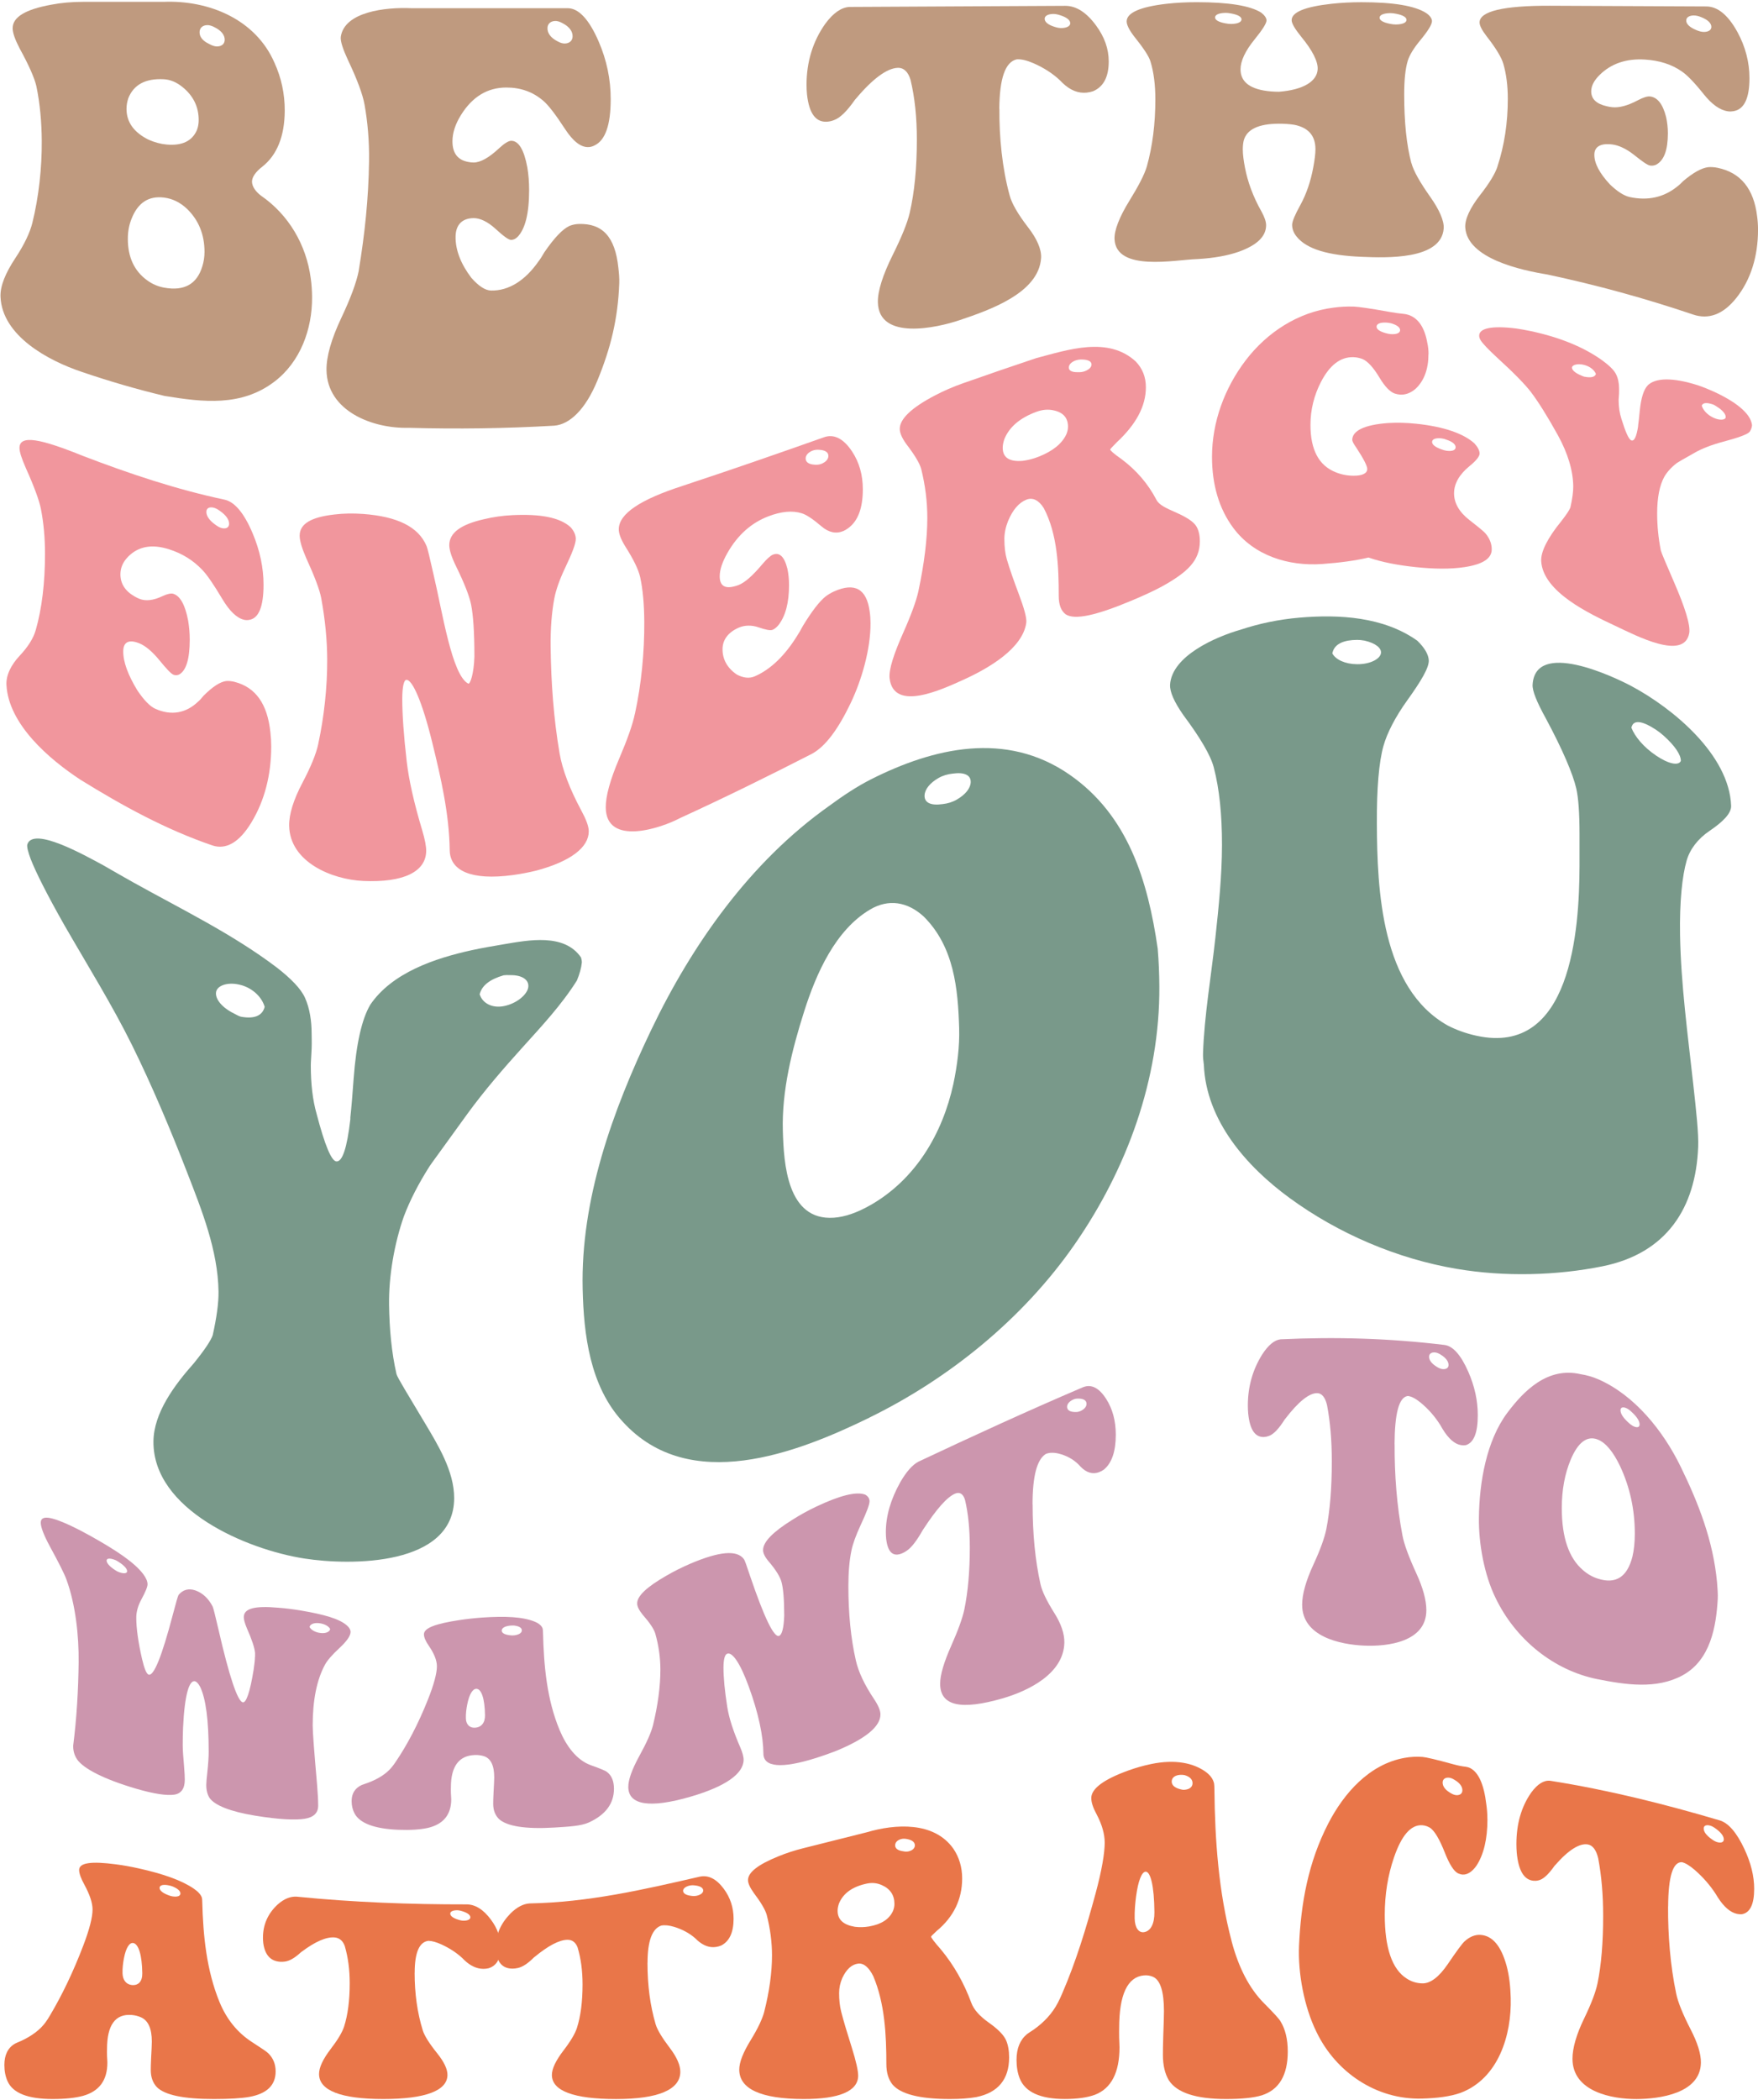
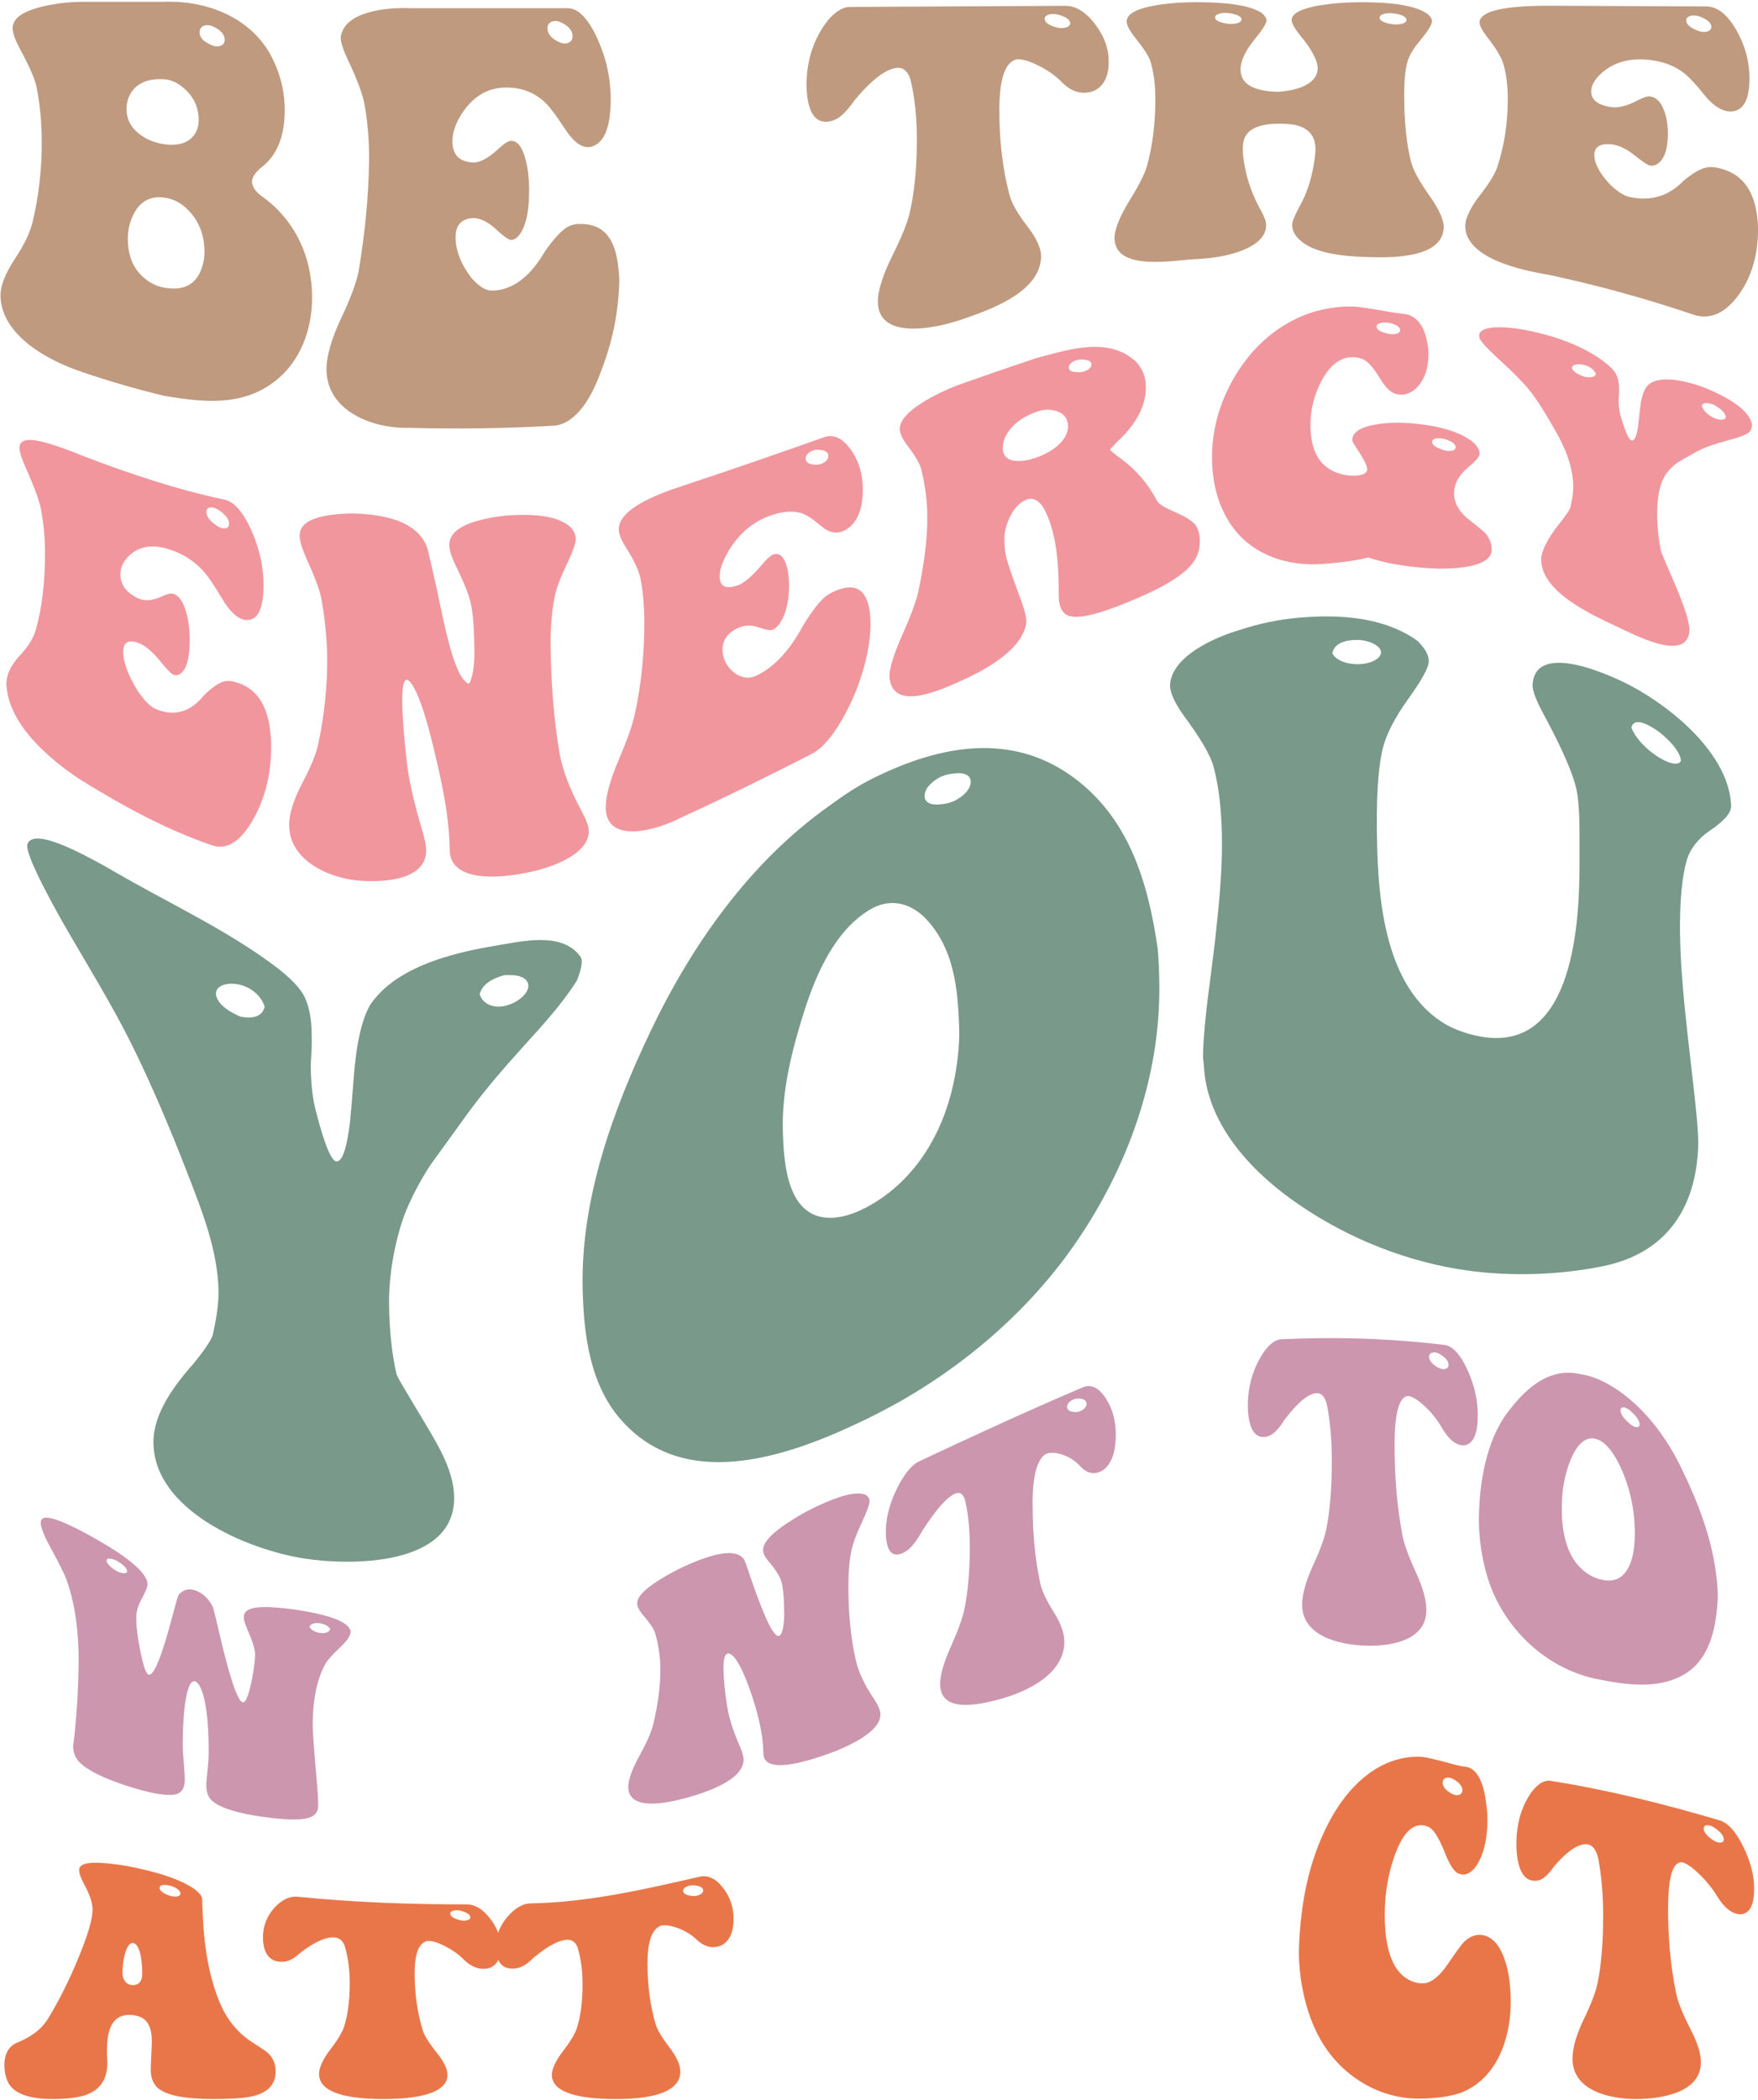
<svg xmlns="http://www.w3.org/2000/svg" data-name="Layer 1" height="855.7" preserveAspectRatio="xMidYMid meet" version="1.0" viewBox="-0.2 -0.7 716.5 855.7" width="716.5" zoomAndPan="magnify">
  <g fill="#bf9a7f" id="change1_1">
    <path d="m14.63,34.46c-.73-3.25-2.99-8.45-6.76-15.3-1.95-3.74-2.92-6.49-2.92-8.34,0-4.58,5.24-7.69,15.71-9.6C24.68.45,29,.05,33.63.05h32.89c18.42-.73,37.44,7.11,45.13,24.79,2.8,6.12,4.24,12.73,4.2,19.64-.06,10.36-3.17,18.05-9.14,22.74-2.68,2.06-4.26,4.29-4.2,6.18.05,1.93,1.46,3.97,3.65,5.63,11.32,7.8,18.47,20.06,20.28,33.63.37,2.58.53,5.16.55,7.68.1,13.09-4.77,26.45-15.35,34.49-13.45,10.23-29.01,8.4-44.77,5.82-11.3-2.71-22.63-6-33.62-9.76C19.32,146.25.69,136.12.01,120.28c-.19-4.42,2.03-9.73,6.03-15.77,3.66-5.52,5.97-10.44,6.94-14.36,2.64-10.62,3.91-22.51,3.84-33.38-.05-7.76-.73-15.29-2.19-22.31Zm66.15,13.76c0-5.38-2.19-9.88-6.58-13.43-2.44-2-5-3.06-7.67-3.2-7.43-.39-12.24,2.21-14.44,7.74-.49,1.49-.73,2.93-.73,4.32,0,5.41,2.98,9.58,8.95,12.56,2.43,1.08,4.87,1.75,7.31,1.98,6.33.59,10.47-1.37,12.43-5.87.49-1.27.73-2.63.73-4.09Zm-14.07,68.3c8.16,1.49,13.34-1.43,15.53-8.62.61-1.93.91-3.91.91-5.94,0-7.08-2.38-12.95-7.13-17.55-2.8-2.64-5.91-4.15-9.32-4.59-6.34-.81-10.78,2.13-13.34,8.78-.98,2.47-1.46,5.14-1.46,8.04,0,7.45,2.62,13.08,7.86,16.89,2.07,1.52,4.39,2.52,6.94,2.99ZM84.25,9.54c-1.88.05-3.05,1.12-3.11,2.81-.07,1.98,1.34,3.69,4.02,4.92,1.1.62,2.17.97,3.11.96,1.88-.03,3.05-1.02,3.11-2.6.08-1.99-1.34-3.81-4.02-5.17-1.1-.6-2.17-.95-3.11-.93Z" />
    <path d="m146.01,109.56c2.49-15.06,3.98-29.41,4.2-44.45.13-8.62-.64-16.5-1.83-23.14-.74-4.17-2.99-10.26-6.76-18.19-1.95-4.2-3.2-7.73-2.92-9.55,1.57-10.16,18.22-12.05,28.69-11.59,21.26.01,42.51.02,63.77,0,4.51,0,8.76,4.64,12.61,13.52,3.31,7.63,4.93,15.46,4.93,23.54,0,10.52-2.19,16.77-6.58,18.86-.73.38-1.46.6-2.19.67-3.29.31-6.58-2.34-9.87-7.39-3.89-5.98-6.88-9.85-8.95-11.55-4.14-3.55-9.14-5.33-14.98-5.32-7.67.01-13.83,3.76-18.46,11.21-2.32,3.73-3.47,7.29-3.47,10.71,0,4.81,2.13,7.61,6.4,8.4.73.16,1.46.24,2.19.24,2.8,0,6.27-1.92,10.42-5.81,2.19-2.02,3.84-3.03,4.93-3.04,3.04-.01,5.24,3.62,6.58,10.85.49,2.93.73,6,.73,9.23,0,9.53-1.59,15.88-4.75,19.13-.85.78-1.71,1.17-2.56,1.18-1.1.01-3.23-1.63-6.4-4.53-3.15-2.89-6.32-4.39-8.95-4.35-4.67.07-7.25,2.72-7.31,7.56-.07,5.45,2.13,11.11,6.4,16.74,2.92,3.35,5.67,5.16,8.04,5.21,7.2.16,13.89-4.05,19.37-11.91.61-.77,1.4-2,2.38-3.7,4.02-5.86,7.43-9.44,10.23-10.73,1.22-.49,2.5-.75,3.84-.79,9.38-.26,14.74,4.94,16.08,17.84.24,2.03.45,4.22.37,6.34-.54,14.34-3.44,26.37-8.95,39.71-4.89,11.84-11.33,17.82-17.54,18.31-19.77,1.15-39.6,1.42-59.39.87-14.73.38-33.15-6.83-33.44-23.45-.1-5.56,1.99-12.79,6.03-21.33,3.71-7.85,6.15-14.33,7.13-19.29ZM226.04,7.85c-1.88.08-3.05,1.17-3.11,2.84-.07,2.13,1.34,4.01,4.02,5.41,1.1.63,2.17.97,3.11.93,1.88-.08,3.05-1.16,3.11-2.83.08-2.11-1.34-4-4.02-5.41-1.1-.63-2.17-.98-3.11-.94Z" />
    <path d="m407.12,43.64c-.1,11.41,1.12,24.24,4.2,35.37.85,3.19,3.35,7.57,7.49,12.93,3.52,4.54,5.53,8.92,5.3,12.51-.93,14.32-21.15,21.25-33.26,25.34-8.94,3.02-32.94,8.52-33.26-7.34-.09-4.54,2.02-11.12,6.03-19.2,3.66-7.37,5.97-13.05,6.94-17.17,1.95-8.47,2.92-18.4,2.92-29.92,0-9.05-.85-17.09-2.56-24.27-.98-3.34-2.8-5.06-5.3-4.94-4.29.2-10.05,4.32-16.99,12.58-.12.14-.25.27-.37.41-3.17,4.55-5.97,7.34-8.41,8.25-.85.35-1.71.58-2.56.67-4.87.56-7.73-3.13-8.59-11.14-.12-1.29-.18-2.59-.18-3.9,0-9.27,2.56-17.7,7.67-24.88,3.29-4.44,6.58-6.66,9.87-6.81,29.3-.15,58.59-.31,87.89-.45,4.51-.02,8.72,2.74,12.61,8.07,3.41,4.66,5.12,9.47,5.12,14.61,0,6.28-2.13,10.33-6.4,12.13-.85.28-1.71.47-2.56.56-3.41.36-6.7-.92-9.87-3.95-.37-.37-.73-.74-1.1-1.11-2.92-2.76-6.52-5.07-10.78-6.94-2.68-1.15-4.93-1.69-6.76-1.57-4.75,1.05-7.02,7.87-7.13,20.19Zm21.74-38.65c-2.02.08-3.23.81-3.29,1.87-.07,1.34,1.34,2.55,4.02,3.37,1.1.37,2.15.56,3.11.5,2.02-.11,3.23-.84,3.29-1.87.07-1.29-1.34-2.47-4.02-3.32-1.1-.38-2.16-.59-3.11-.55Z" />
    <path d="m575.05,65.75c.85,3.19,3.41,7.74,7.67,13.78,3.64,5.15,5.73,9.79,5.48,12.92-1.02,12.79-23.37,11.93-33.44,11.51-13.49-.56-22.35-3.07-26.5-8.24-1.22-1.5-1.83-3.1-1.83-4.78,0-1.41,1.15-4.1,3.29-7.98,2.58-4.67,4.29-9.9,5.3-15.33.58-3.09.91-5.61.91-7.52,0-5.55-2.92-8.88-8.77-9.98-1.83-.28-3.84-.42-6.03-.42-8.41,0-13.22,2.32-14.44,6.89-.25,1.1-.37,2.29-.37,3.57,0,2.2.37,4.77.91,7.56,1.07,5.56,3.23,11.65,6.76,17.87,1.22,2.23,1.83,4.05,1.83,5.46,0,4.61-3.72,8.16-11.15,10.83-4.63,1.61-10.11,2.58-16.45,2.96-.29.02-.44.03-.73.04-8.57.27-32.72,5.25-33.44-8.07-.19-3.61,2.01-9.16,6.03-15.67,3.76-6.08,6.15-10.68,7.13-14.01,2.31-8.24,3.47-17.35,3.47-27.39,0-5.71-.61-10.95-2.01-15.47-.68-2.19-2.99-5.6-6.76-10.3-1.95-2.58-2.92-4.58-2.92-5.96,0-3.49,5.42-5.93,16.26-7.18,3.9-.44,7.98-.65,12.24-.65,13.03,0,21.8,1.41,26.31,4.24,1.34,1.03,2.13,2.12,2.19,3.1.07,1.21-1.68,3.92-4.93,7.92-3.78,4.65-5.66,8.75-5.66,12.11,0,5.3,4.14,8.3,12.43,9,1.1.09,2.19.13,3.29.13,9.74-.79,15.37-4.13,15.71-9.09.22-3.2-2.19-7.85-6.58-13.17-2.68-3.31-4.02-5.6-4.02-6.89,0-3.28,5.42-5.5,16.26-6.7,3.9-.43,7.98-.64,12.24-.64,12.91,0,21.68,1.44,26.31,4.4,1.46.99,2.32,2.12,2.38,3.23.07,1.36-1.61,4.06-4.75,7.86-2.68,3.24-4.41,6.06-5.11,8.36-1,3.26-1.46,7.86-1.46,13.74,0,11.31.97,20.66,2.92,27.99ZM499.22,4.55c-2.64.05-4.15.75-4.2,1.81-.06,1.06,1.4,1.94,4.2,2.45.85.17,1.66.27,2.38.26,2.64-.05,4.14-.75,4.2-1.82.06-1.06-1.4-1.94-4.2-2.45-.85-.17-1.66-.27-2.38-.26Zm67.24.1c-2.76.03-4.33.74-4.39,1.82-.06,1.08,1.4,1.98,4.2,2.53.85.18,1.66.29,2.38.28,2.76-.02,4.33-.73,4.39-1.82.06-1.09-1.4-2-4.2-2.54-.85-.18-1.66-.28-2.38-.27Z" />
    <path d="m610.13,67.07c2.8-8.52,4.2-17.74,4.2-27.52,0-5.41-.64-10.19-1.83-14.27-.74-2.55-2.99-6.33-6.76-11.13-1.95-2.54-2.94-4.45-2.92-5.72.06-4.53,9.68-6.85,28.69-6.79,21.26.08,42.51.17,63.77.29,4.5.03,8.76,3.37,12.61,10.38,3.3,6.01,4.93,12.43,4.93,18.81,0,8.31-2.19,12.82-6.58,13.5-.73.13-1.46.15-2.19.04-3.29-.46-6.58-2.85-9.87-6.97-3.89-4.88-6.88-7.9-8.95-9.29-4.14-2.89-9.14-4.46-14.98-4.83-7.67-.49-13.83,1.68-18.46,6.23-2.31,2.28-3.47,4.5-3.47,6.72,0,3.13,2.13,5.14,6.4,6.09.73.18,1.46.3,2.19.38,2.8.29,6.27-.62,10.42-2.83,2.19-1.14,3.84-1.67,4.93-1.56,3.04.32,5.24,3.09,6.58,8.38.48,2.14.73,4.36.73,6.65,0,6.78-1.58,11.05-4.75,12.76-.85.39-1.71.51-2.56.36-1.1-.19-3.24-1.75-6.4-4.27-3.19-2.54-6.3-3.97-8.95-4.31-4.69-.6-7.25.88-7.31,4.06-.07,3.6,2.13,7.69,6.4,12.27,2.92,2.79,5.64,4.58,8.04,5.1,7.25,1.58,13.89.17,19.37-4.32.61-.42,1.4-1.14,2.38-2.17,4.02-3.4,7.43-5.34,10.23-5.69,1.22-.1,2.49-.01,3.84.27,9.38,1.94,14.74,8.57,16.08,19.78.24,1.77.37,3.58.37,5.4,0,10.96-2.98,20.55-8.95,27.98-5.41,6.73-11.33,8.73-17.54,6.62-19.59-6.62-39.16-11.99-59.39-16.31-10.55-1.71-32.58-6.46-33.44-19.11-.23-3.38,2-8.1,6.03-13.25,3.72-4.75,6.15-8.68,7.13-11.73Zm80.03-61.47c-1.89.02-3.05.78-3.11,1.95-.07,1.48,1.34,2.86,4.02,3.97,1.1.49,2.16.78,3.11.79,1.89.02,3.05-.74,3.11-1.94.07-1.52-1.34-2.96-4.02-4.03-1.1-.47-2.16-.74-3.11-.73Z" />
  </g>
  <g fill="#f1969d" id="change2_1">
    <path d="m14.34,256.17c2.53-8.82,3.8-19.33,3.8-31.21,0-6.57-.58-12.66-1.65-18.18-.67-3.44-2.7-9.03-6.11-16.62-1.76-3.99-2.66-6.78-2.64-8.34.05-5.51,8.76-3.66,25.94,3.3,18.85,7.22,37.9,13.61,57.67,17.81,4.07.89,7.92,5.43,11.4,13.66,2.99,7.06,4.46,14.1,4.46,21,0,8.99-1.98,13.8-5.95,14.34-.66.11-1.32.09-1.98-.06-2.97-.68-5.95-3.55-8.92-8.55-3.52-5.91-6.23-9.84-8.1-11.76-3.75-3.97-8.26-6.72-13.55-8.41-6.94-2.22-12.51-1.24-16.69,3.01-2.09,2.12-3.14,4.49-3.14,7.18,0,3.79,1.93,6.84,5.78,9.02.66.39,1.32.72,1.98.98,2.53,1.01,5.67.68,9.42-1.12,1.98-.92,3.47-1.24,4.46-.91,2.75.92,4.74,4.51,5.95,10.84.44,2.55.66,5.15.66,7.8,0,7.84-1.43,12.61-4.3,14.22-.77.35-1.54.38-2.31.1-.99-.37-2.91-2.43-5.78-5.95-2.88-3.52-5.69-5.85-8.1-6.83-4.22-1.72-6.56-.65-6.61,3.15-.06,4.33,1.93,9.76,5.78,16.05,2.64,3.9,5.09,6.46,7.27,7.44,6.5,2.93,12.56,1.83,17.52-2.96.55-.45,1.27-1.22,2.15-2.33,3.64-3.64,6.72-5.69,9.25-6.01,1.1-.08,2.26.04,3.47.36,8.48,2.22,13.33,8.9,14.54,20.61.22,1.85.33,3.74.33,5.66,0,11.57-2.68,22.11-8.1,31.03-4.9,8.08-10.25,11.19-15.86,9.35-19.1-6.53-36.6-16.15-53.71-26.73-13.13-8.59-29.38-22.78-30.24-38.63-.22-3.98,1.81-8.16,5.45-12.03,3.34-3.56,5.56-7.09,6.44-10.27Zm72.38-50.02c-1.69-.34-2.76.3-2.81,1.64-.07,1.73,1.21,3.58,3.64,5.32.99.75,1.95,1.27,2.81,1.44,1.69.33,2.76-.34,2.81-1.69.07-1.74-1.21-3.56-3.64-5.28-.99-.74-1.95-1.26-2.81-1.43Z" />
    <path d="m129.52,302.39c2.39-11.07,3.69-23.16,3.64-34.45-.04-7.81-.83-16.2-2.48-25.08-.66-3.37-2.7-8.75-6.11-16.19-1.76-4.06-2.64-7.08-2.64-9.06,0-4.88,4.74-7.59,14.21-8.65,3.64-.44,7.57-.52,11.73-.21,13.82,1.04,22.47,5.19,25.78,13.07.33.67,1.32,4.74,2.97,12.15,3.39,14.2,7.35,40.62,14.05,43.92.67.33,2.26-3.71,2.48-10.99v-.39c0-9.48-.48-16.42-1.32-20.69-.68-3.48-2.7-8.69-6.11-15.65-1.87-3.8-2.81-6.72-2.81-8.71,0-5.04,4.74-8.46,14.21-10.59,3.74-.9,7.6-1.45,11.57-1.64,11.46-.55,19.33.97,23.63,4.88,1.32,1.44,2.09,3.05,2.15,4.67.07,2-1.54,6.06-4.3,11.85-2.34,4.91-3.82,9.21-4.46,12.61-1.01,5.35-1.59,12.08-1.49,19.77.19,14.59,1.21,28.99,3.64,43.25,1.16,6.79,4.24,14.72,8.76,23.14,2.09,3.88,3.14,6.63,3.14,8.69,0,6.42-7.16,12.21-21.48,16.02-3.09.75-6.29,1.37-9.58,1.81-16.9,2.26-25.5-1.8-25.61-10.14-.21-14.91-3.61-29.57-7.11-43.85-4.09-16.72-8.16-25.8-10.58-25.58-.99.09-1.65,2.83-1.65,7.78,0,6.25.58,14.81,1.82,25.51.86,7.49,2.97,16.87,6.28,27.92,1.1,3.69,1.68,6.56,1.65,8.56-.11,8.41-9.18,12.91-25.61,12.19-12.91-.57-29.9-7.75-30.24-22.41-.11-4.74,1.8-10.75,5.45-17.67,3.36-6.36,5.56-11.7,6.44-15.85Z" />
    <path d="m258.59,290.09c2.63-12,3.87-25.18,3.8-37.39-.04-7.01-.58-13.09-1.65-18.06-.67-3.13-2.7-7.32-6.11-12.68-1.76-2.85-2.66-5.21-2.64-6.98.05-6.35,8.76-12.09,25.94-17.66,19.31-6.37,38.51-13.02,57.67-19.82,4.07-1.45,7.93.5,11.4,5.67,2.98,4.45,4.46,9.63,4.46,15.52,0,7.68-1.98,12.95-5.95,15.84-.66.5-1.32.89-1.98,1.17-2.97,1.25-5.95.63-8.92-1.9-3.52-3-6.23-4.81-8.1-5.34-3.75-1.17-8.26-.77-13.55,1.25-6.94,2.66-12.51,7.59-16.69,14.94-2.09,3.68-3.14,6.85-3.14,9.49,0,3.72,1.93,5.12,5.78,4.16.66-.15,1.32-.35,1.98-.62,2.53-1.02,5.67-3.78,9.42-8.24,1.98-2.33,3.47-3.69,4.46-4.09,2.75-1.12,4.74.82,5.95,5.75.44,2.02.66,4.23.66,6.66,0,7.16-1.43,12.57-4.3,16.27-.77.92-1.54,1.55-2.31,1.89-.99.44-2.98.01-5.78-.96-2.85-.99-5.72-.92-8.1.12-4.27,1.87-6.56,4.87-6.61,8.66-.06,4.21,1.93,7.79,5.78,10.43,2.64,1.42,5.13,1.69,7.27.78,6.63-2.83,12.56-8.71,17.52-16.81.55-.82,1.27-2.06,2.15-3.72,3.64-5.99,6.72-9.98,9.25-12.03,1.1-.83,2.26-1.52,3.47-2.06,8.48-3.8,13.33-1.04,14.54,8.24.22,1.45.32,3.01.33,4.66.06,10.6-3.61,23.24-8.1,32.62-5.04,10.53-10.25,17.7-15.86,20.68-17.72,9.08-35.6,17.88-53.71,26.17-7.76,4.15-30.13,11.58-30.24-4.38-.03-4.57,1.8-11.24,5.45-19.8,3.37-7.89,5.56-14.06,6.44-18.43Zm72.38-107.15c-1.73.68-2.76,1.84-2.81,3.09-.06,1.55,1.21,2.5,3.64,2.64.99.09,1.96-.01,2.81-.36,1.73-.7,2.76-1.85,2.81-3.1.07-1.52-1.21-2.45-3.64-2.6-.99-.1-1.96,0-2.81.33Z" />
    <path d="m374.1,240.25c2.42-11.4,3.64-21.32,3.64-29.9,0-6.65-.83-13.25-2.48-19.9-.66-2.42-2.7-5.78-6.11-10.22-1.76-2.46-2.64-4.53-2.64-6.16,0-4.02,4.74-8.59,14.21-13.55,3.64-1.93,7.55-3.62,11.73-5.09,11.9-4.17,17.85-6.23,29.75-10.21,12.79-3.35,29.17-9.01,40.49,1.39,2.75,2.87,4.13,6.35,4.13,10.49,0,7.72-3.97,15.11-11.9,22.48-1.65,1.67-2.6,2.68-2.64,2.87-.08.37,1.54,1.81,4.63,3.96,6.06,4.54,10.8,10.05,14.21,16.57,1.1,2.13,3.83,3.34,8.1,5.23,4.11,1.83,6.96,3.65,8.1,5.47,1.01,1.61,1.49,3.74,1.49,6.17,0,7.99-5.12,12.69-15.37,18.41-3.42,1.84-7.55,3.75-12.39,5.78-14.21,5.95-23.19,8.09-26.94,5.59-1.87-1.4-2.81-3.9-2.81-7.48,0-11.74-.48-25.17-6.11-35.81-2.09-3.27-4.52-4.44-7.11-3.4-3.06,1.23-5.56,4.19-7.44,8.71-.99,2.49-1.49,4.93-1.49,7.31,0,3.21.33,5.97.99,8.26,1.2,4.11,2.92,8.93,4.96,14.36,2.01,5.35,3.24,9.57,2.97,11.52-1.45,10.44-15.27,18.52-25.61,23.21-9.01,4.08-28.36,13.12-30.08-.48-.46-3.62,1.86-10.37,5.45-18.45,3.32-7.45,5.4-13.18,6.28-17.16Zm60.98-67.06c0-3.64-1.98-5.86-5.95-6.68-2.2-.48-4.52-.28-6.94.62-6.72,2.48-11.07,6.2-13.06,11.16-.44,1.3-.66,2.46-.66,3.48,0,3.99,2.7,5.78,8.1,5.34,2.2-.27,4.41-.85,6.61-1.72,5.73-2.27,9.47-5.3,11.24-9.13.44-1.06.66-2.07.66-3.06Zm3.14-27.02c-1.74.62-2.76,1.68-2.81,2.83-.06,1.3,1.21,2.02,3.64,1.97.99.05,1.95-.06,2.81-.37,1.73-.63,2.76-1.63,2.81-2.67.06-1.27-1.21-2.04-3.64-2.11-.99-.06-1.96.05-2.81.35Z" />
    <path d="m581.99,143.55c0,6.09-1.71,10.78-5.12,14.08-1.98,1.76-4.18,2.63-6.44,2.49-.65-.04-1.38-.2-2.15-.43-1.98-.68-4.08-2.87-6.28-6.54-2.42-4.04-4.68-6.52-6.78-7.49-1.21-.49-2.48-.76-3.8-.8-5.29-.17-9.68,3.22-13.22,10.05-2.82,5.44-4.3,11.32-4.3,17.57,0,10.14,3.42,16.53,10.25,19.26,2.2.91,4.66,1.41,7.27,1.43,3.59.03,5.57-.94,5.62-2.71.04-1.23-1.49-4.2-4.46-8.72-1.1-1.57-1.65-2.62-1.65-3.16,0-3.7,4.9-6.21,14.71-6.89,3.53-.21,7.27-.13,11.24.28,11.57,1.18,19.5,4.11,23.8,7.98,1.32,1.42,2.1,2.84,2.15,4.09.05,1.22-1.38,3-4.13,5.23-4.19,3.43-6.28,7.16-6.28,11.09s2.1,7.64,6.28,10.88c3.81,2.96,6,4.79,6.44,5.34,1.76,2.05,2.64,4.26,2.64,6.58,0,3.81-3.75,6.13-11.07,7.25-5.78.88-12.45.78-19.83.01-7.38-.77-13.83-2-19.33-3.92-5.18,1.25-11.5,2.11-18.84,2.64-13.7.99-27.89-3.34-36.35-14.81-5.72-7.76-8.58-17.43-8.59-28.82-.01-14.26,5.18-28.16,13.72-39.36,8.64-11.34,21.28-19.64,35.69-21.46,2.75-.39,5.56-.54,8.43-.44,1.54.05,6.33.66,14.38,2.14,2.31.41,4.24.68,5.78.81.66.05,1.38.2,2.15.44,3.97,1.38,6.5,5.17,7.6,11.36.33,1.53.5,3.05.5,4.55Zm-17.35-12.79c-2.38-.11-3.75.53-3.8,1.61-.05,1.08,1.27,2.03,3.8,2.71.77.22,1.5.37,2.15.4,2.27.11,3.58-.49,3.64-1.57.06-1.16-1.27-2.2-3.8-2.9-.66-.13-1.33-.23-1.98-.26Zm22.8,47.21c-2.48-.3-3.91.27-3.97,1.37-.05,1.12,1.27,2.18,3.8,3.08.77.29,1.5.5,2.15.58,2.26.29,3.58-.24,3.64-1.35.06-1.21-1.21-2.32-3.64-3.13-.66-.28-1.33-.47-1.98-.55Z" />
    <path d="m671.39,156.29c3.19-3.02,9.97-3.28,20.33-.01,2.2.75,4.35,1.61,6.44,2.56,9.36,4.28,14.54,8.78,15.53,12.81.11.39.17.74.17,1.07-.11.93-.44,1.79-.99,2.58-1.1,1.15-4.85,2.43-10.91,4.05-4.69,1.25-8.43,2.76-11.07,4.22-4.85,2.73-7.38,4.19-7.6,4.38-2.21,1.67-3.91,3.52-5.12,5.54-1.98,3.56-2.97,8.57-2.97,15.07,0,5,.5,10,1.49,15.05.22.92,2.09,5.3,5.62,13.47,3.95,9.14,6.58,16.9,5.95,20.29-2.11,11.26-21.59.99-30.08-3-10.46-4.92-29.47-13.75-30.24-26.36-.24-3.88,2.7-9.59,8.1-16.2,2.2-2.82,3.47-4.73,3.8-5.75.77-3.42,1.18-6.28,1.16-8.53-.05-6.32-2.19-13.51-6.28-20.91-4.33-7.82-8.08-13.77-11.07-17.68-2.24-2.93-6.83-7.67-13.55-13.78-3.53-3.27-5.78-5.59-6.78-7.09-.44-.69-.66-1.35-.66-1.97,0-3.02,5.07-4.2,15.2-2.92,1.87.28,3.86.64,5.95,1.08,12.01,2.56,21.65,6.64,28.92,11.83,2.75,1.99,4.76,3.9,5.62,5.53.93,1.78,1.32,3.86,1.32,5.78,0,.48.05,1.31,0,2.31-.05,1.07-.17,1.96-.17,2.54,0,2.89.39,5.49,1.16,7.81,1.65,5.36,2.97,8.28,3.97,8.69,1.21.49,2.15-1.42,2.81-5.75v-.29c.22-1.48.42-3.46.66-5.91.52-5.34,1.65-8.87,3.31-10.5Zm-25.78-8.23c-2.69-.76-4.94-.1-5.12.92-.18.98,1.21,2.29,3.64,3.29.55.26.99.43,1.32.53,2.75.54,4.35.2,4.79-1.08-.55-1.5-2.23-2.99-4.63-3.66Zm47.76,16.56c.55,1.81,2.25,3.74,4.79,4.92,2.56,1.19,4.77.91,4.96-.09.22-1.2-1.21-3-3.64-4.47-.55-.37-.99-.63-1.32-.78-2.75-.98-4.35-.82-4.79.42Z" />
  </g>
  <g fill="#79998a" id="change3_1">
    <path d="m150.64,408.85c8.91-13.2,26.46-19.03,41.3-22.3,4.47-.98,8.94-1.72,13.1-2.43,10.25-1.74,24.77-4.55,31.56,5.36.22.66.34,1.35.34,2.07-.23,2.21-.9,4.65-2.01,7.32-6.23,9.92-14.45,18.71-22.16,27.25-7.75,8.58-15.58,17.62-22.5,27.13-9.85,13.71-15,20.63-15.45,21.41-4.48,7.07-7.95,13.81-10.41,20.33-3.88,11-6.2,24.41-6.04,35.95.13,9.89,1.01,19.45,3.02,28.31.44,1.58,4.68,8.38,11.42,19.69,5.4,9.06,12.12,19.87,12.09,30.89-.07,27.63-41.92,27.59-61.11,24.59-23.57-3.68-61.6-19.87-61.45-47.62.06-11.75,8.7-23.21,16.45-31.94,4.47-5.51,7.05-9.42,7.72-11.51,1.56-7.05,2.42-13.04,2.35-17.72-.24-16.78-6.83-33.17-12.76-48.46-6.67-17.21-14.28-35.35-22.5-51.98-8.13-16.44-18.22-32.63-27.53-48.81-7.17-12.63-11.75-21.8-13.77-27.03-.89-2.4-1.69-4.99-1.34-6.01,2.49-7.23,23.08,4.35,30.89,8.55,3.8,2.2,7.84,4.53,12.09,6.9,19.74,11.02,40.63,21.1,58.76,34.86,5.59,4.37,9.71,8.48,11.42,12.3,1.93,4.31,2.69,9.51,2.69,14.6,0,1.28.1,3.42,0,6.1-.11,2.9-.34,5.28-.34,6.8,0,7.6.78,14.18,2.35,19.7,3.36,12.85,6.04,19.25,8.06,19.45,2.46.24,4.37-5.48,5.71-17.19v-.75c.44-3.98.87-9.27,1.34-15.77,1.05-14.25,3.36-24.32,6.72-30.02Zm-52.38-8.05c-5.29-1.58-10.02.02-10.41,2.85-.39,2.81,2.46,6.29,7.39,8.71,1.12.63,2.01,1.05,2.69,1.26,5.59,1.04,8.84-.43,9.74-4.01-1.12-3.85-4.61-7.39-9.4-8.82Zm97.04,3.71c1.12,3.58,4.99,5.71,9.74,4.82,5.34-1,9.68-4.75,10.07-7.74.39-2.94-2.47-4.99-7.39-4.9-1.12-.05-2.01-.04-2.69.07-5.6,1.64-8.85,4.15-9.74,7.74Z" />
    <path d="m354.12,577.03c-29.56,14.45-73.3,31.4-100.4,1.77-13.57-14.56-16.02-35.81-16.45-54.19-.85-36.39,12.12-72.52,27.87-105.46,16.64-34.81,40.35-68.59,72.53-91.38,5.59-4.12,11.38-7.98,17.12-10.88,25.38-12.8,54.96-19.9,80.92-1.91,23.93,16.58,31.96,43.43,35.93,70.9.44,5.26.64,10.45.67,15.46.21,37.68-13.2,74.4-34.59,105.18-21.03,30.27-51.19,54.64-83.61,70.49Zm.34-86.56c18.44-10.49,29.48-29.12,33.91-49.49,1.56-7.45,2.58-15.25,2.35-22.67-.48-15.96-2.02-33.14-14.44-45.5-6.72-6.14-14.43-7.24-21.83-2.88-14.15,8.34-21.96,26-26.86,41.41-5.02,15.77-9.21,32.48-8.73,48.84.38,13.14,1.66,36.7,20.82,35.36,4.47-.32,9.4-2.02,14.77-5.08Zm27.87-174.13c-3.55,2.03-5.6,4.63-5.71,7.08-.13,2.96,2.46,4.28,7.39,3.56,2.01-.22,3.98-.81,5.71-1.81,3.54-2.04,5.6-4.62,5.71-7.04.13-2.92-2.47-4.25-7.39-3.56-2.01.21-3.98.78-5.71,1.77Z" />
    <path d="m476.68,278.34c.72-11.74,18.59-19.54,28.88-22.47,7.39-2.45,15.36-4.14,23.84-4.87,16.24-1.38,34.24-.38,48.02,9.38,2.91,2.8,4.59,5.6,4.7,8.02.13,2.94-3.06,8.35-8.73,16.24-4.95,6.89-8.26,13.38-9.74,18.63-1.85,6.58-2.76,17.27-2.69,31.7.13,26.97,1.76,67.05,28.88,82.24,3.58,1.85,7.52,3.26,11.75,4.18,38.55,8.45,41.89-42.98,41.97-69.24v-12.94c0-8.61-.46-14.82-1.34-18.64-1.35-5.82-5.49-15.66-12.42-28.56-3.58-6.49-5.53-11.15-5.37-13.7,1.13-18.32,32.86-3.38,40.29.59,16.88,9.02,39.85,27.96,40.63,48.78.11,2.94-3.1,6.37-8.73,10.17-4.9,3.31-8.08,7.57-9.4,12.15-1.81,6.29-2.92,16.64-2.69,30.32.34,19.94,3.16,40.69,5.37,60.71,1.27,11.47,2.23,20.3,2.01,25.72-.96,24.71-12.79,43.29-38.95,48.58-18.77,3.8-39.97,4.35-59.43,1.06-24.36-4.12-48.28-14.37-68.16-28.91-17.4-12.72-33.99-31.43-34.92-54.25-.23-1.61-.38-3.18-.34-4.55.49-15.31,3.34-31.67,5.04-47.28,1.35-12.44,2.67-25.13,2.69-37.73.02-12.25-1.05-22.89-3.36-31.68-1.28-4.88-5.49-12.04-12.42-21.33-3.58-5.13-5.55-9.38-5.37-12.33Zm66.15-12.73c1.34,2.48,5.15,4.33,10.07,4.37,5.33.05,9.44-2.14,9.74-4.55.25-2.02-2.24-4.07-6.72-5.07-1.12-.2-2.13-.3-3.02-.29-5.37.03-8.62,1.56-9.74,4.34-.23.6-.34,1-.34,1.19Zm121.89,30.29c1.34,3.44,4.82,7.79,10.07,11.33,5.13,3.47,9.18,4.21,10.07,2.15,0-2.51-2.35-6.07-7.05-10.31-1.12-.97-2.13-1.75-3.02-2.34-5.37-3.55-8.62-4.02-9.74-1.86-.23.47-.34.81-.34,1.01Z" />
  </g>
  <g fill="#cc96ae" id="change4_1">
    <path d="m103.75,674.51v-1.62c-.19-2.12-1.3-5.45-3.34-10.06-.83-1.99-1.25-3.49-1.25-4.51,0-3.65,4.68-4.68,14.04-3.84,2.97.22,6.02.6,9.18,1.13,9.64,1.62,15.94,3.45,18.91,6.19.93.86,1.39,1.7,1.39,2.54,0,1.6-1.58,3.83-4.59,6.62-2.97,2.75-4.91,5.01-5.84,6.72-3.34,6.17-5.01,14.44-5.01,24.77,0,3,.67,11.28,1.81,24.41.29,3.41.42,6.2.42,8.32,0,2.94-1.87,4.74-5.56,5.31-3.79.59-10.52.3-20.16-1.28-10.2-1.67-16.36-4.22-18.49-7.13-.93-1.43-1.39-3.22-1.39-5.38,0-1,.15-2.71.42-5.1.38-3.44.56-6.26.56-8.43,0-12.81-1.16-21.64-3.48-26.46-.65-1.2-1.32-1.99-1.95-2.22-2.5-.9-4.41,5.55-5.01,18.9-.1,2.32-.14,4.67-.14,7.02,0,2.2.24,5.19.56,8.84.22,2.51.28,4.33.28,5.34,0,3.59-1.45,5.64-4.31,6.07-2.95.44-8.11-.27-15.44-2.41-13.44-3.93-21.46-8.24-24.06-11.85-1.11-1.61-1.67-3.41-1.67-5.38v-.39c1.43-11.15,2.1-22.85,2.22-33.93.12-10.69-1.23-23.54-5.01-33.81-.93-2.51-3.2-6.94-6.81-13.58-2.41-4.48-3.62-7.69-3.62-9.47,0-3.2,4.03-2.58,12.1,1.15,2.59,1.22,5.33,2.64,8.2,4.25,10.66,5.97,17.8,10.76,21.41,15.47,1.2,1.6,1.81,2.99,1.81,4.22,0,1.06-.86,3.11-2.5,6.15-1.4,2.57-2.09,5.08-2.09,7.45,0,4.26.77,9.95,2.36,16.86.91,3.92,1.81,6.03,2.64,6.34,2.13.78,5.42-7.4,9.87-24.33,1.3-4.96,2.09-7.67,2.36-8.13,1.76-2.14,4.12-2.78,6.81-1.86,3.01,1.04,5.42,3.33,7.09,6.59.28.56,1.06,3.68,2.36,9.3,4.45,19.44,7.79,29.18,9.87,29.72,1.42.37,2.97-4.04,4.45-13.15.37-2.45.56-4.25.56-5.41Zm-56.74-39.37c-2.22-.94-3.63-.86-3.75-.02-.14,1,1.11,2.51,3.34,3.94.46.31.88.56,1.25.74,2.22.92,3.63.77,3.75-.07.14-.98-1.11-2.42-3.34-3.85-.46-.31-.88-.56-1.25-.74Zm87.33,27.96c-.56-.99-1.89-1.84-3.75-2.21-2.17-.42-3.8,0-4.45.96-.09.22-.14.4-.14.55.56,1,1.89,1.9,3.75,2.27,2.16.43,3.8-.03,4.45-1.02.09-.22.14-.4.14-.56Z" />
-     <path d="m227.92,704.43c2.72,6.46,6.91,12.13,12.65,14.21,3.8,1.35,5.98,2.26,6.54,2.71,1.95,1.44,2.92,3.75,2.92,6.91,0,6.02-3.43,10.64-10.29,13.75-3.15,1.41-7.83,1.67-14.04,2.05-11.87.72-19.38-.56-22.53-3.47-1.58-1.56-2.36-3.63-2.36-6.2,0-.81.02-2.35.14-4.54.15-2.86.28-4.97.28-6.24,0-4.91-1.44-7.8-4.31-8.67-1.11-.33-2.33-.49-3.62-.44-6.45.23-9.73,4.63-9.73,13.16,0,.52-.04,1.37,0,2.42.04,1.06.14,1.91.14,2.42,0,6.3-3.2,10.24-9.59,11.72-3.06.67-7.05.94-11.96.75-9.73-.38-15.67-2.68-17.8-6.55-.83-1.52-1.25-3.23-1.25-5.13,0-3.14,1.39-5.33,4.17-6.6.46-.19,1.25-.46,2.36-.83,4.36-1.61,7.6-3.73,9.73-6.29.65-.78,1.2-1.53,1.67-2.25,4.73-6.96,9.22-15.47,13.21-25.52,2.43-6.12,3.62-10.69,3.62-13.43,0-2.36-1.07-5.1-3.2-8.23-1.39-1.98-2.09-3.6-2.09-4.83,0-2.61,4.82-4.34,14.46-5.8,2.97-.45,5.98-.79,9.04-1.01,9.73-.7,16.97-.3,21.69,1.67,1.76.74,2.83,1.68,3.2,2.83.09.39.12.96.14,1.65.34,13.23,1.5,27.13,6.81,39.77Zm-38.24-4.79c.09,2.4,1.49,3.82,3.62,3.73,2.67-.12,4.21-1.98,4.17-5.05-.09-6.88-1.49-10.75-3.48-10.8-1.55-.04-2.92,2.19-3.75,6.31-.37,1.83-.63,3.84-.56,5.8Zm17.94-37.86c-2.1.24-3.29.98-3.34,1.96-.04.97,1.06,1.67,3.2,1.94.65.1,1.26.13,1.81.06,2-.23,3.15-.99,3.2-1.98.05-1.05-1.07-1.78-3.2-2.03-.56-.02-1.12-.02-1.67.05Z" />
    <path d="m265.89,702.56c2.04-8.31,3.06-15.98,3.06-22.85,0-4.91-.7-9.84-2.09-14.74-.56-1.85-2.27-4.4-5.15-7.67-1.48-1.82-2.22-3.35-2.22-4.59,0-3.06,3.99-6.75,11.96-11.32,3.06-1.77,6.36-3.43,9.87-4.93,11.63-4.94,18.91-5.64,21.69-1.75.28.31,1.11,2.59,2.5,6.84,5.75,16.93,9.74,25.2,11.82,24.4,1.19-.46,1.9-3.22,2.09-8.21v-.26c0-6.41-.41-10.94-1.11-13.5-.58-2.1-2.27-4.91-5.15-8.27-1.58-1.84-2.36-3.41-2.36-4.72,0-3.33,3.99-7.4,11.96-12.36,3.15-2,6.4-3.8,9.73-5.37,9.64-4.55,16.27-6.22,19.89-4.89,1.11.58,1.76,1.5,1.81,2.61.06,1.42-1.28,4.8-3.62,9.82-1.97,4.23-3.21,7.74-3.75,10.35-.85,4.1-1.25,8.95-1.25,14.5,0,11.21.99,21.32,3.06,30.37,1.09,4.77,3.57,9.94,7.37,15.63,1.76,2.62,2.64,4.73,2.64,6.31,0,4.92-6.03,9.92-18.08,14.87-2.6,1.01-5.29,1.97-8.07,2.85-14.22,4.49-21.51,3.8-21.55-1.76-.06-7.11-1.98-16.39-5.98-27.34-3.59-9.82-6.82-14.3-8.9-13.31-.89.43-1.39,2.41-1.39,5.61,0,4.05.49,9.4,1.53,15.98.72,4.6,2.5,10.06,5.28,16.45.93,2.13,1.41,3.9,1.39,5.22-.09,5.61-7.39,10.8-21.55,14.93-16.82,4.91-25.4,3.39-25.45-3.93-.02-2.94,1.52-7.21,4.59-12.8,2.84-5.16,4.68-9.26,5.42-12.16Z" />
    <path d="m420.66,612.42c0,12.05,1.06,22.83,3.2,32.45.65,2.93,2.55,6.84,5.7,11.85,2.68,4.25,4.12,8.39,4.03,12.04-.29,12.63-14.69,19.64-25.31,22.7-16.61,4.78-25.26,3.16-25.31-5.94-.02-3.65,1.54-8.87,4.59-15.71,2.78-6.24,4.54-11.16,5.28-14.66,1.48-7.2,2.22-15.62,2.22-25.17,0-7.5-.65-13.99-1.95-19.43-.74-2.48-2.14-3.36-4.03-2.57-3.3,1.38-7.65,6.36-12.93,14.47-.09.14-.19.27-.28.41-2.41,4.28-4.54,7.04-6.4,8.31-.65.47-1.3.84-1.95,1.12-3.71,1.6-5.89-.35-6.54-5.83-.09-.89-.14-1.8-.14-2.73,0-6.6,1.95-13.34,5.84-20.32,2.5-4.36,5.01-7.2,7.51-8.48,22.15-10.44,44.37-20.64,66.89-30.26,3.43-1.44,6.63.12,9.59,4.77,2.6,4.07,3.89,8.94,3.89,14.52,0,6.82-1.62,11.58-4.87,14.24-.65.45-1.3.8-1.95,1.04-2.6.98-5.1.23-7.51-2.21-.28-.3-.56-.6-.83-.9-2.22-2.19-4.96-3.69-8.2-4.48-2.04-.48-3.75-.42-5.15.16-3.62,2.21-5.42,9.05-5.42,20.6Zm16.55-42.78c-1.55.7-2.46,1.77-2.5,2.87-.05,1.35,1.02,2.14,3.06,2.2.83.06,1.65-.05,2.36-.37,1.55-.69,2.46-1.74,2.5-2.86.06-1.36-1.02-2.17-3.06-2.23-.83-.05-1.65.06-2.36.39Z" />
    <path d="m568.2,587.87c-.07,12.15.88,25.15,3.2,37.17.65,3.51,2.55,8.69,5.7,15.56,2.68,5.84,4.02,10.8,4.03,14.83.04,13.03-15.86,14.91-25.31,14.49-9.84-.43-25.35-3.67-25.31-16.7.01-4.25,1.54-9.72,4.59-16.32,2.79-6.03,4.54-10.87,5.28-14.54,1.48-7.56,2.22-16.76,2.22-27.57,0-8.49-.65-16.12-1.95-22.89-.74-3.17-2.14-4.85-4.03-4.87-3.24-.04-7.65,3.5-12.93,10.38-.09.11-.19.23-.28.34-2.41,3.81-4.54,6.05-6.4,6.7-.65.26-1.3.4-1.95.44-3.71.23-5.89-2.96-6.54-9.6-.09-1.07-.14-2.14-.14-3.22,0-7.64,1.95-14.57,5.84-20.79,2.5-3.85,5.01-5.92,7.51-6.19,22.63-1.06,44.41-.41,66.89,2.31,3.43.51,6.63,4.15,9.59,10.88,2.6,5.9,3.89,11.82,3.89,17.7,0,7.19-1.62,11.25-4.87,12.24-.65.11-1.3.11-1.95,0-2.6-.42-5.1-2.6-7.51-6.55-.28-.48-.56-.95-.83-1.43-2.22-3.59-4.96-6.74-8.2-9.39-2.04-1.65-3.75-2.53-5.15-2.66-3.62.43-5.35,7.06-5.42,19.66Zm16.55-37.42c-1.52-.15-2.46.5-2.5,1.64-.06,1.47,1.02,2.9,3.06,4.16.83.55,1.64.9,2.36.98,1.52.16,2.46-.45,2.5-1.59.06-1.46-1.02-2.94-3.06-4.21-.83-.55-1.65-.91-2.36-.98Z" />
    <path d="m650.94,683.61c-17.98-3.58-33.5-16.28-41.58-33.08-4.66-9.46-6.93-22.28-6.81-32.59.16-14.71,3.11-31.56,11.54-42.84,6.62-8.84,16.38-18.99,30.04-15.77,2.32.36,4.74,1.03,7.09,2.06,14.86,6.51,26.45,21.06,33.51,35.5,7.36,15.05,13.29,30.25,14.88,47.26.19,2.42.39,4.82.28,6.82-.63,10.94-2.83,24.76-14.32,31.05-10.68,5.84-23.52,3.79-34.63,1.58Zm.14-40.97c7.23,2.31,11.91-.61,14.04-8.98.65-2.74.97-5.86.97-9.37,0-9.79-2-18.94-5.98-27.46-2.78-5.84-5.82-9.55-9.04-10.86-4.36-1.77-8.14,1.05-11.12,8.2-2.37,5.67-3.62,12.29-3.62,19.67,0,11.99,2.87,20.39,8.62,25.31,1.85,1.62,3.89,2.78,6.12,3.49Zm11.54-69.5c-1.42-.61-2.32-.28-2.36.77-.06,1.39,1.02,3.09,3.06,4.96.83.8,1.63,1.4,2.36,1.72,1.42.62,2.32.33,2.36-.71.06-1.37-1.02-3.11-3.06-5.01-.83-.81-1.63-1.42-2.36-1.73Z" />
  </g>
  <g fill="#e97649" id="change5_1">
    <path d="m89.28,815.19c2.81,6.84,7.14,12.32,13.08,16.19,3.93,2.53,6.18,4.05,6.76,4.65,2.01,1.96,3.02,4.42,3.02,7.39,0,5.65-3.55,9.08-10.64,10.39-3.26.58-8.1.88-14.52.88-12.27,0-20.03-1.59-23.29-4.89-1.63-1.77-2.44-4.07-2.44-6.88,0-.88.02-2.55.14-4.93.16-3.09.29-5.36.29-6.73,0-5.3-1.49-8.59-4.46-9.89-1.15-.5-2.41-.82-3.74-.93-6.67-.54-10.06,4.1-10.06,13.86,0,.59-.05,1.56,0,2.77.05,1.22.14,2.19.14,2.78,0,7.22-3.31,11.68-9.92,13.55-3.16.85-7.29,1.29-12.37,1.29-10.06,0-16.2-2.37-18.4-7.26-.86-1.92-1.29-4.13-1.29-6.61,0-4.1,1.44-7.02,4.31-8.69.48-.25,1.29-.61,2.44-1.08,4.5-2.08,7.86-4.62,10.06-7.66.67-.93,1.24-1.82,1.73-2.67,4.89-8.22,9.54-17.82,13.66-28.67,2.52-6.62,3.74-11.48,3.74-14.58,0-2.67-1.1-5.99-3.31-10.09-1.44-2.61-2.16-4.63-2.16-6.03,0-2.97,4.98-3.62,14.95-2.31,3.07.4,6.18.96,9.35,1.67,10.06,2.24,17.54,4.9,22.43,8.25,1.82,1.26,2.92,2.49,3.31,3.73.09.41.13.98.14,1.67.36,13.6,1.69,27.81,7.05,40.84Zm-39.54-11.65c.09,2.68,1.53,4.45,3.74,4.69,2.73.29,4.36-1.46,4.31-4.77-.1-7.44-1.51-11.84-3.59-12.32-1.58-.36-3.02,1.76-3.88,6.12-.38,1.94-.65,4.12-.58,6.28Zm18.55-35.98c-2.16-.37-3.41.05-3.45,1.04-.05,1.01,1.1,2.04,3.31,2.92.67.28,1.3.49,1.87.58,2.06.33,3.26-.12,3.31-1.1.05-1.06-1.1-2.1-3.31-2.99-.58-.19-1.16-.35-1.73-.44Z" />
    <path d="m168.79,803.2c0,8.54,1.1,16.36,3.31,23.49.67,2.17,2.63,5.32,5.9,9.39,2.77,3.46,4.21,6.44,4.17,8.85-.1,6.38-8.98,9.76-26.17,9.76-17.28,0-26.12-3.48-26.17-10.15-.02-2.67,1.59-6.11,4.74-10.22,2.88-3.75,4.7-6.79,5.46-9.12,1.53-4.78,2.3-10.66,2.3-17.69,0-5.53-.67-10.58-2.01-15.15-.77-2.15-2.19-3.36-4.17-3.52-3.38-.27-7.91,1.71-13.37,5.81-.1.07-.19.13-.29.2-2.49,2.32-4.7,3.6-6.61,3.83-.67.1-1.34.12-2.01.07-3.84-.3-6.09-2.8-6.76-7.52-.09-.76-.14-1.51-.14-2.27,0-5.34,2.01-9.88,6.04-13.59,2.59-2.28,5.18-3.32,7.76-3.14,22.96,2.3,46.09,3.17,69.16,3.14,3.55,0,6.86,2.06,9.92,6.17,2.68,3.6,4.03,7.36,4.03,11.25,0,4.75-1.68,7.62-5.03,8.63-.67.15-1.34.22-2.01.22-2.69,0-5.27-1.17-7.76-3.53-.29-.29-.58-.57-.86-.86-2.3-2.15-5.13-4-8.48-5.55-2.11-.96-3.88-1.45-5.32-1.48-3.74.44-5.61,4.8-5.61,12.98Zm17.11-25.43c-1.59.03-2.54.54-2.59,1.29-.06.96,1.05,1.86,3.16,2.52.86.29,1.69.46,2.44.44,1.59-.03,2.54-.55,2.59-1.31.06-.95-1.06-1.85-3.16-2.51-.86-.29-1.7-.46-2.44-.44Z" />
    <path d="m263.69,799.17c0,9.21,1.1,17.47,3.31,25.01.67,2.29,2.63,5.54,5.9,9.84,2.77,3.65,4.21,6.96,4.17,9.68-.1,7.2-8.99,11-26.17,11-17.28,0-26.12-3.33-26.17-9.77-.02-2.57,1.59-5.92,4.74-10.03,2.88-3.75,4.7-6.83,5.46-9.16,1.53-4.8,2.3-10.69,2.3-17.74,0-5.53-.67-10.57-2.01-15.05-.77-2.09-2.19-3.18-4.17-3.15-3.39.05-7.91,2.49-13.37,6.99-.1.07-.19.15-.29.22-2.49,2.5-4.7,3.92-6.61,4.3-.67.15-1.34.23-2.01.24-3.84.04-6.09-2.15-6.76-6.59-.09-.72-.14-1.43-.14-2.15,0-5.11,2.01-9.69,6.04-13.79,2.59-2.54,5.18-3.89,7.76-4.04,23.83-.45,45.99-5.53,69.16-10.87,3.55-.82,6.86.76,9.92,4.86,2.68,3.59,4.03,7.72,4.03,12.25,0,5.54-1.68,9.19-5.03,10.9-.67.28-1.34.47-2.01.58-2.69.45-5.27-.48-7.76-2.72-.29-.27-.58-.55-.86-.82-2.3-2.02-5.13-3.56-8.48-4.61-2.11-.64-3.88-.82-5.32-.55-3.74,1.25-5.61,6.34-5.61,15.17Zm17.11-31.45c-1.6.4-2.54,1.17-2.59,2.03-.06,1.07,1.05,1.84,3.16,2.12.86.14,1.7.14,2.44-.03,1.6-.38,2.54-1.15,2.59-2.04.06-1.09-1.06-1.87-3.16-2.13-.86-.13-1.7-.13-2.44.05Z" />
-     <path d="m311.28,819.1c2.11-8.31,3.16-16.03,3.16-22.96,0-5.37-.72-10.9-2.16-16.51-.58-2.05-2.35-5.09-5.32-9-1.53-2.16-2.3-3.87-2.3-5.15,0-3.17,4.12-6.35,12.37-9.69,3.16-1.3,6.56-2.41,10.21-3.32,10.35-2.58,15.53-3.89,25.88-6.5,11.56-3.41,27.35-4.45,35.23,6.7,2.4,3.55,3.59,7.62,3.59,12.14,0,8.42-3.45,15.65-10.35,21.36-1.44,1.34-2.26,2.14-2.3,2.32-.08.39,1.34,2.24,4.03,5.31,5.27,6.36,9.39,13.65,12.37,21.74.96,2.63,3.32,5.34,7.05,7.98,3.57,2.52,6.05,4.93,7.05,7.12.88,1.95,1.29,4.38,1.29,7.09,0,8.9-4.46,14.36-13.37,16.17-2.97.53-6.57.79-10.78.79-12.37,0-20.18-2.04-23.44-5.98-1.63-2.11-2.44-4.84-2.44-8.22-.01-11.86-.62-24.73-5.32-35.83-1.82-3.68-3.93-5.42-6.18-5.15-2.64.31-4.84,2.35-6.47,5.89-.86,1.96-1.29,3.99-1.29,6.11,0,2.86.28,5.41.86,7.66,1.04,4.05,2.53,8.91,4.31,14.57,1.75,5.55,2.62,9.5,2.59,11.53-.09,6.19-7.66,9.46-22.29,9.42-17.31-.04-26.12-4.09-26.17-11.93-.02-3.1,1.62-7.13,4.74-12.19,2.88-4.68,4.7-8.59,5.46-11.48Zm53.06-43.92c0-3.59-1.73-6.18-5.18-7.68-1.92-.85-3.93-1.05-6.04-.61-5.85,1.22-9.63,3.93-11.36,8.06-.38,1.09-.58,2.1-.58,3.02,0,3.6,2.35,5.76,7.05,6.54,1.92.23,3.83.19,5.75-.14,4.98-.85,8.24-2.94,9.78-6.33.38-.94.58-1.9.58-2.87Zm2.73-26.43c-1.5.41-2.4,1.34-2.44,2.48-.05,1.31,1.05,2.18,3.16,2.48.86.19,1.7.22,2.44.03,1.5-.39,2.4-1.27,2.44-2.33.06-1.32-1.06-2.27-3.16-2.65-.86-.19-1.71-.2-2.44,0Z" />
-     <path d="m501.79,790.5c2.82,10.6,7.14,19.04,13.08,25.05,3.93,3.93,6.18,6.4,6.76,7.38,2.01,3.21,3.02,7.34,3.02,12.41,0,9.64-3.55,15.62-10.64,17.86-3.26.99-8.1,1.49-14.52,1.49-12.27,0-20.03-2.58-23.29-7.6-1.63-2.69-2.44-6.17-2.44-10.45,0-1.34.02-3.88.14-7.52.16-4.73.29-8.17.29-10.24,0-8.02-1.49-12.67-4.46-13.99-1.15-.5-2.41-.71-3.74-.58-6.66.63-10.06,7.82-10.06,21.52,0,.83-.05,2.17,0,3.9.05,1.72.14,3.07.14,3.9,0,10.19-3.31,16.7-9.92,19.29-3.16,1.18-7.28,1.76-12.36,1.76-10.06,0-16.2-2.85-18.4-8.4-.86-2.18-1.29-4.68-1.29-7.52,0-4.7,1.44-8.19,4.31-10.55.48-.36,1.29-.9,2.44-1.63,4.5-3.13,7.86-6.83,10.06-11.05.67-1.29,1.24-2.51,1.73-3.68,5.75-13.22,9.94-27.16,13.66-40.86,2.59-9.54,3.74-16.66,3.74-20.75,0-3.52-1.1-7.41-3.31-11.59-1.44-2.64-2.16-4.83-2.16-6.62,0-3.8,4.98-7.54,14.95-11.17,3.07-1.11,6.18-2.01,9.35-2.67,10.06-2.1,17.54-.35,22.43,3.24,1.82,1.35,2.92,2.9,3.31,4.66.1.59.13,1.42.14,2.48.21,20.59,1.7,41.81,7.05,61.92Zm-39.54-9.37c.09,3.76,1.6,5.84,3.74,5.57,2.72-.35,4.36-3.33,4.31-8.15-.09-10.8-1.62-16.58-3.59-16.5-1.56.07-3.02,3.61-3.88,10.05-.38,2.86-.65,5.95-.58,9.04Zm18.55-58.55c-2.15.16-3.4,1.15-3.45,2.65-.05,1.48,1.1,2.56,3.31,3.17.67.21,1.31.31,1.87.27,2.06-.14,3.26-1.11,3.31-2.6.05-1.59-1.1-2.78-3.31-3.39-.58-.09-1.17-.14-1.73-.1Z" />
    <path d="m606.03,740.66c0,8.05-1.49,14.34-4.46,18.92-1.73,2.45-3.65,3.73-5.61,3.65-.56-.02-1.2-.2-1.87-.48-1.73-.83-3.55-3.67-5.46-8.54-2.11-5.35-4.08-8.68-5.9-9.99-1.06-.66-2.16-1.03-3.31-1.1-4.6-.28-8.41,4.14-11.5,13.18-2.46,7.18-3.74,14.97-3.74,23.29,0,13.51,2.97,22.2,8.91,25.99,1.92,1.26,4.03,1.92,6.33,1.98,3.35.1,6.87-2.58,10.5-7.93,3.45-5.1,5.7-8.15,6.76-9.17,2.11-1.91,4.26-2.79,6.47-2.66,4.89.29,8.43,4.47,10.64,12.45,1.15,4.17,1.61,8.72,1.73,13.28.39,15.04-4.97,32.79-20.42,38.64-4.41,1.56-9.85,2.19-15.82,2.35-18.5.48-35.05-10.68-42.99-27.28-4.98-10.15-7.52-23.89-7.05-34.96.76-17.49,3.8-34.15,11.93-49.9,6.33-12.26,16.69-24.14,31.06-26.71,2.39-.44,4.84-.57,7.33-.39,1.34.1,5.51,1.04,12.51,2.98,2.01.54,3.69.88,5.03,1.01.58.06,1.2.24,1.87.54,3.45,1.76,5.66,6.72,6.61,14.86.29,2.01.43,4.01.43,5.99Zm-15.82-16.94c-1.47-.07-2.4.67-2.44,1.91-.06,1.59,1.05,3.08,3.16,4.32.86.54,1.7.88,2.44.91,1.47.07,2.4-.66,2.44-1.89.06-1.58-1.06-3.09-3.16-4.33-.86-.55-1.71-.88-2.44-.92Z" />
    <path d="m679.65,776.2c-.08,11.59.9,24.1,3.31,35.54.67,3.33,2.63,8.27,5.9,14.61,2.77,5.38,4.22,9.9,4.17,13.55-.18,12.55-16.93,14.76-26.17,14.8-10.16.04-26.2-3-26.17-16.46.01-4.33,1.59-9.85,4.74-16.35,2.88-5.94,4.69-10.69,5.46-14.32,1.53-7.48,2.3-16.63,2.3-27.51,0-8.55-.67-16.34-2.01-23.43-.77-3.34-2.2-5.3-4.17-5.67-3.34-.63-7.91,2.16-13.37,8.42-.1.1-.19.2-.29.31-2.49,3.56-4.7,5.56-6.61,5.92-.67.16-1.34.2-2.01.13-3.83-.4-6.09-4.2-6.76-11.45-.09-1.17-.14-2.33-.14-3.49,0-8.21,2.01-15.26,6.04-20.99,2.59-3.53,5.18-5.11,7.76-4.81,23.46,3.7,46.4,9.43,69.16,16.17,3.54,1.1,6.86,5.03,9.92,11.54,2.68,5.7,4.03,11.1,4.03,16.3,0,6.36-1.68,9.78-5.03,10.38-.67.04-1.34-.01-2.01-.16-2.68-.61-5.27-2.8-7.76-6.68-.29-.47-.58-.93-.86-1.4-2.3-3.55-5.13-6.8-8.48-9.74-2.11-1.83-3.88-2.91-5.32-3.24-3.74-.12-5.53,6-5.61,18.06Zm17.11-32.94c-1.57-.41-2.54.03-2.59,1.08-.06,1.37,1.05,2.89,3.16,4.39.86.65,1.69,1.11,2.44,1.3,1.57.4,2.54-.02,2.59-1.05.06-1.33-1.06-2.86-3.16-4.39-.86-.66-1.69-1.13-2.44-1.33Z" />
  </g>
</svg>